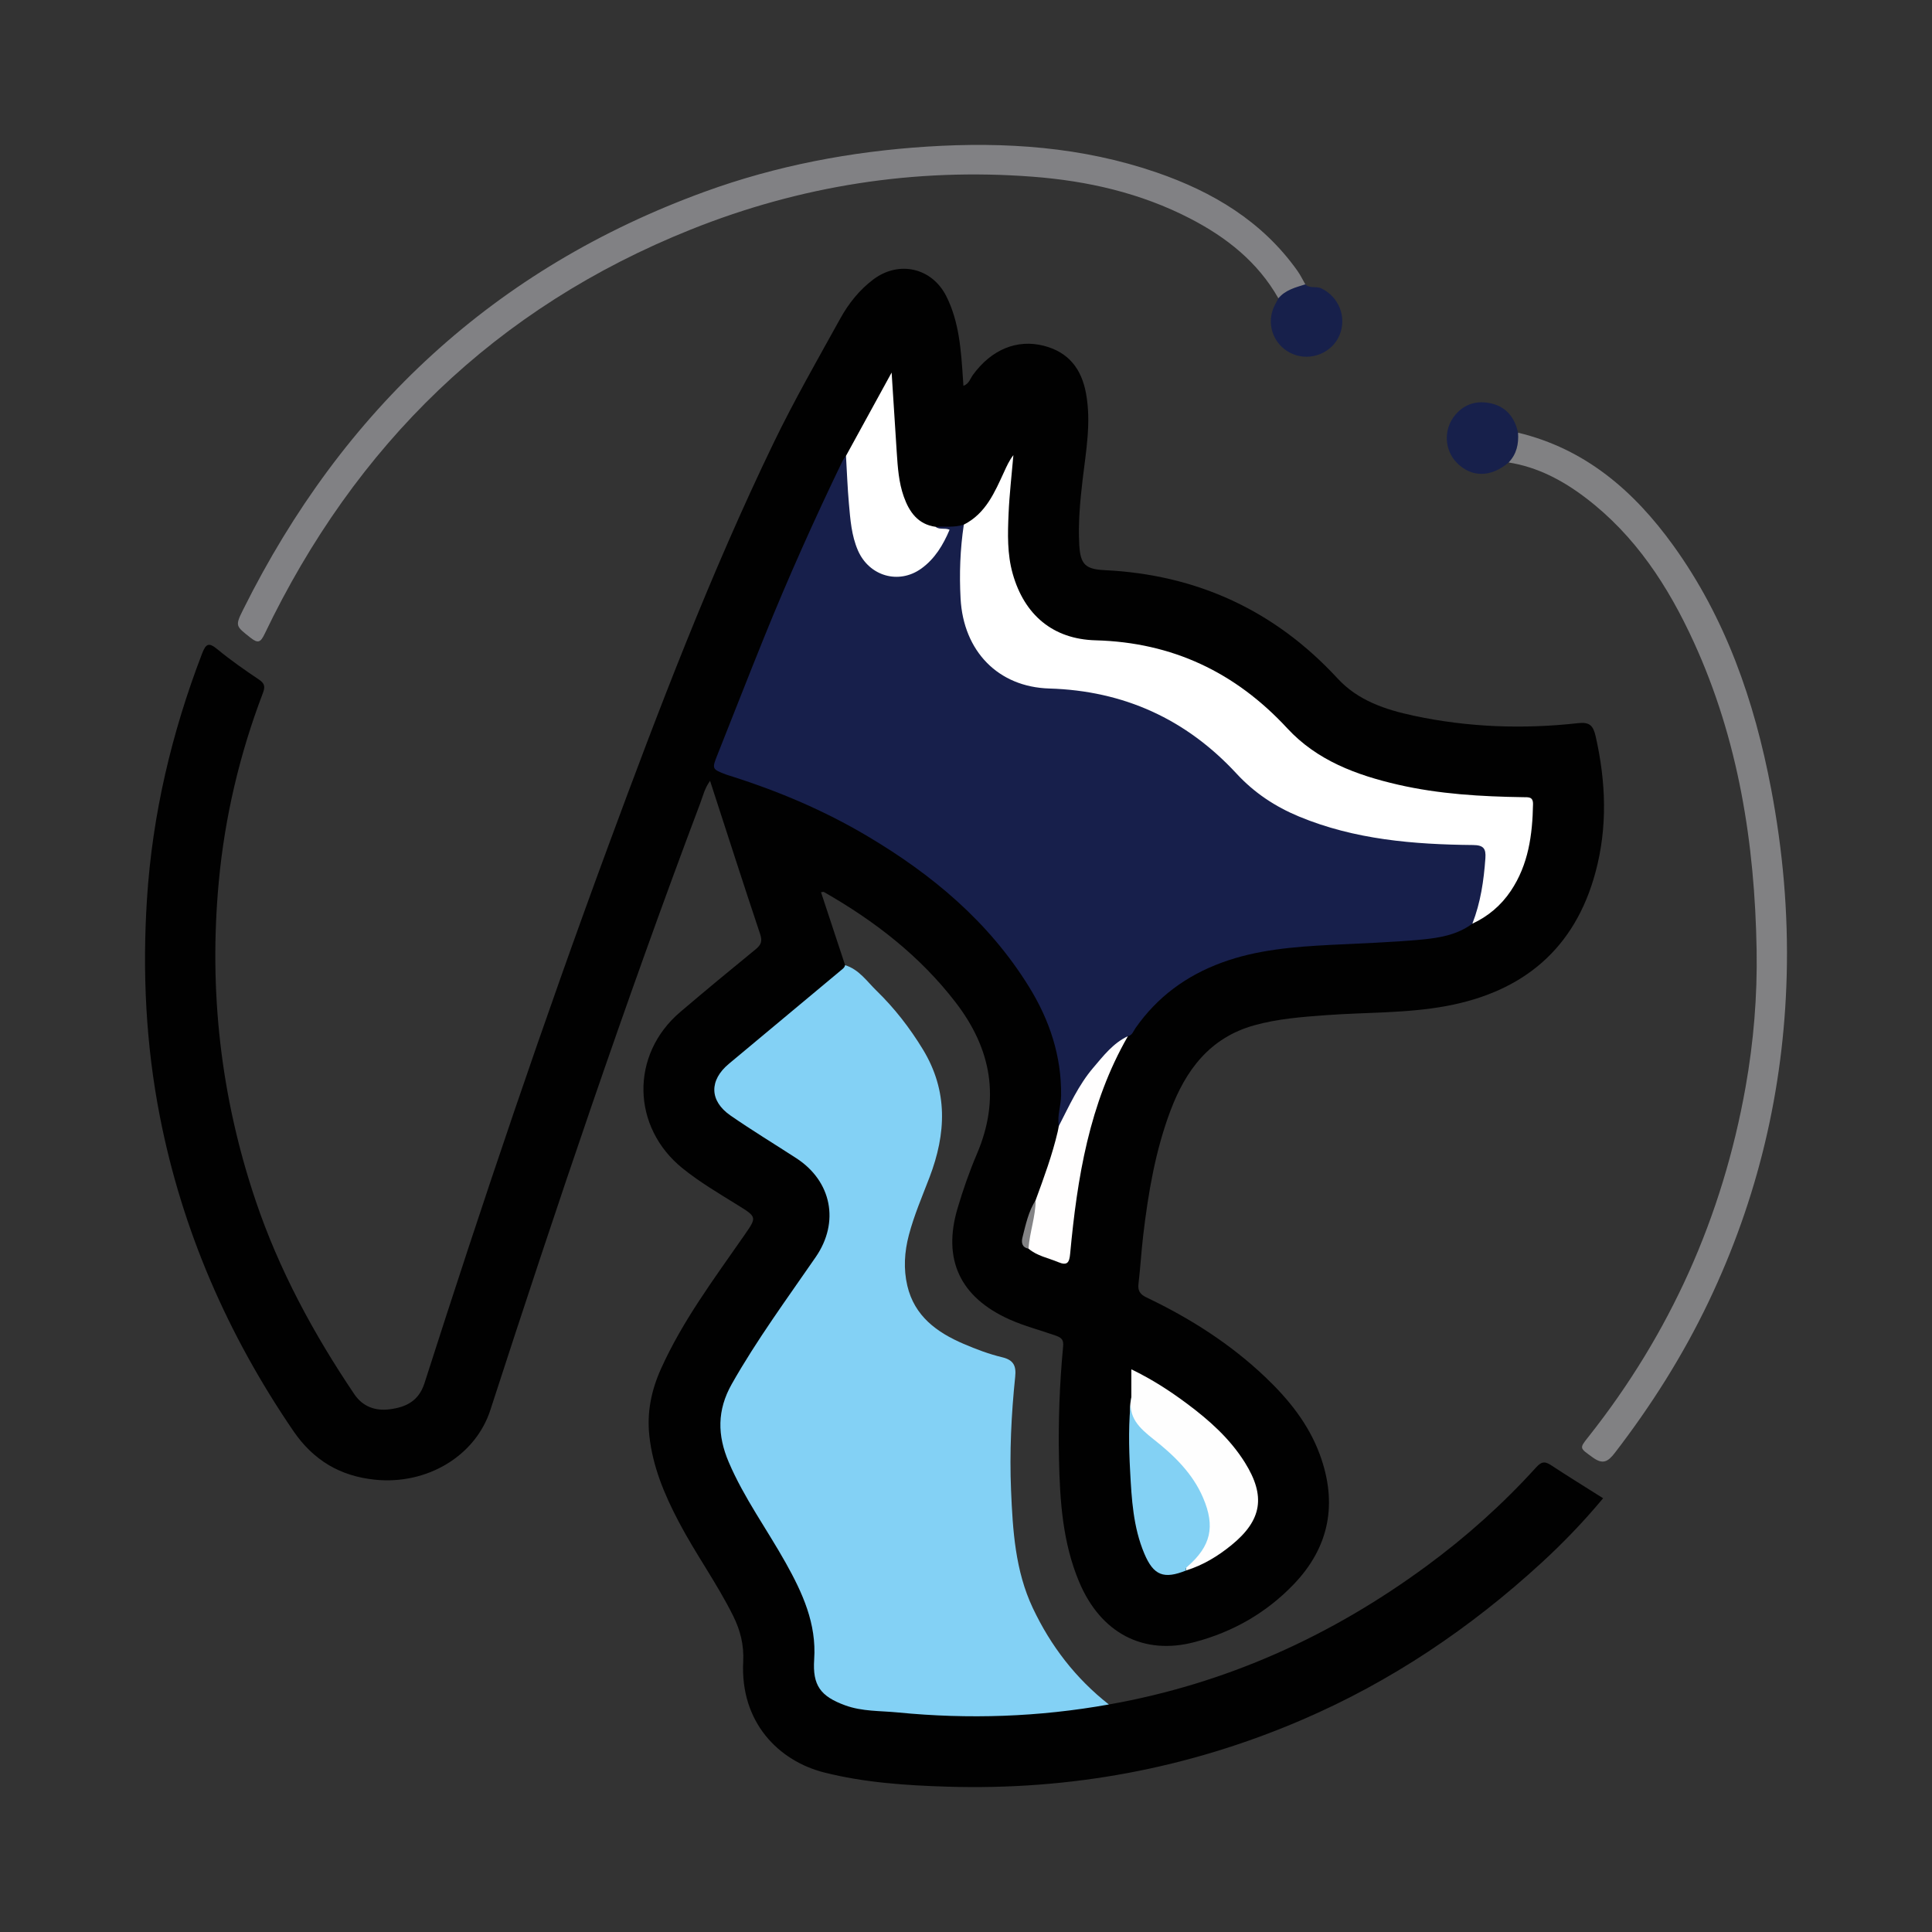
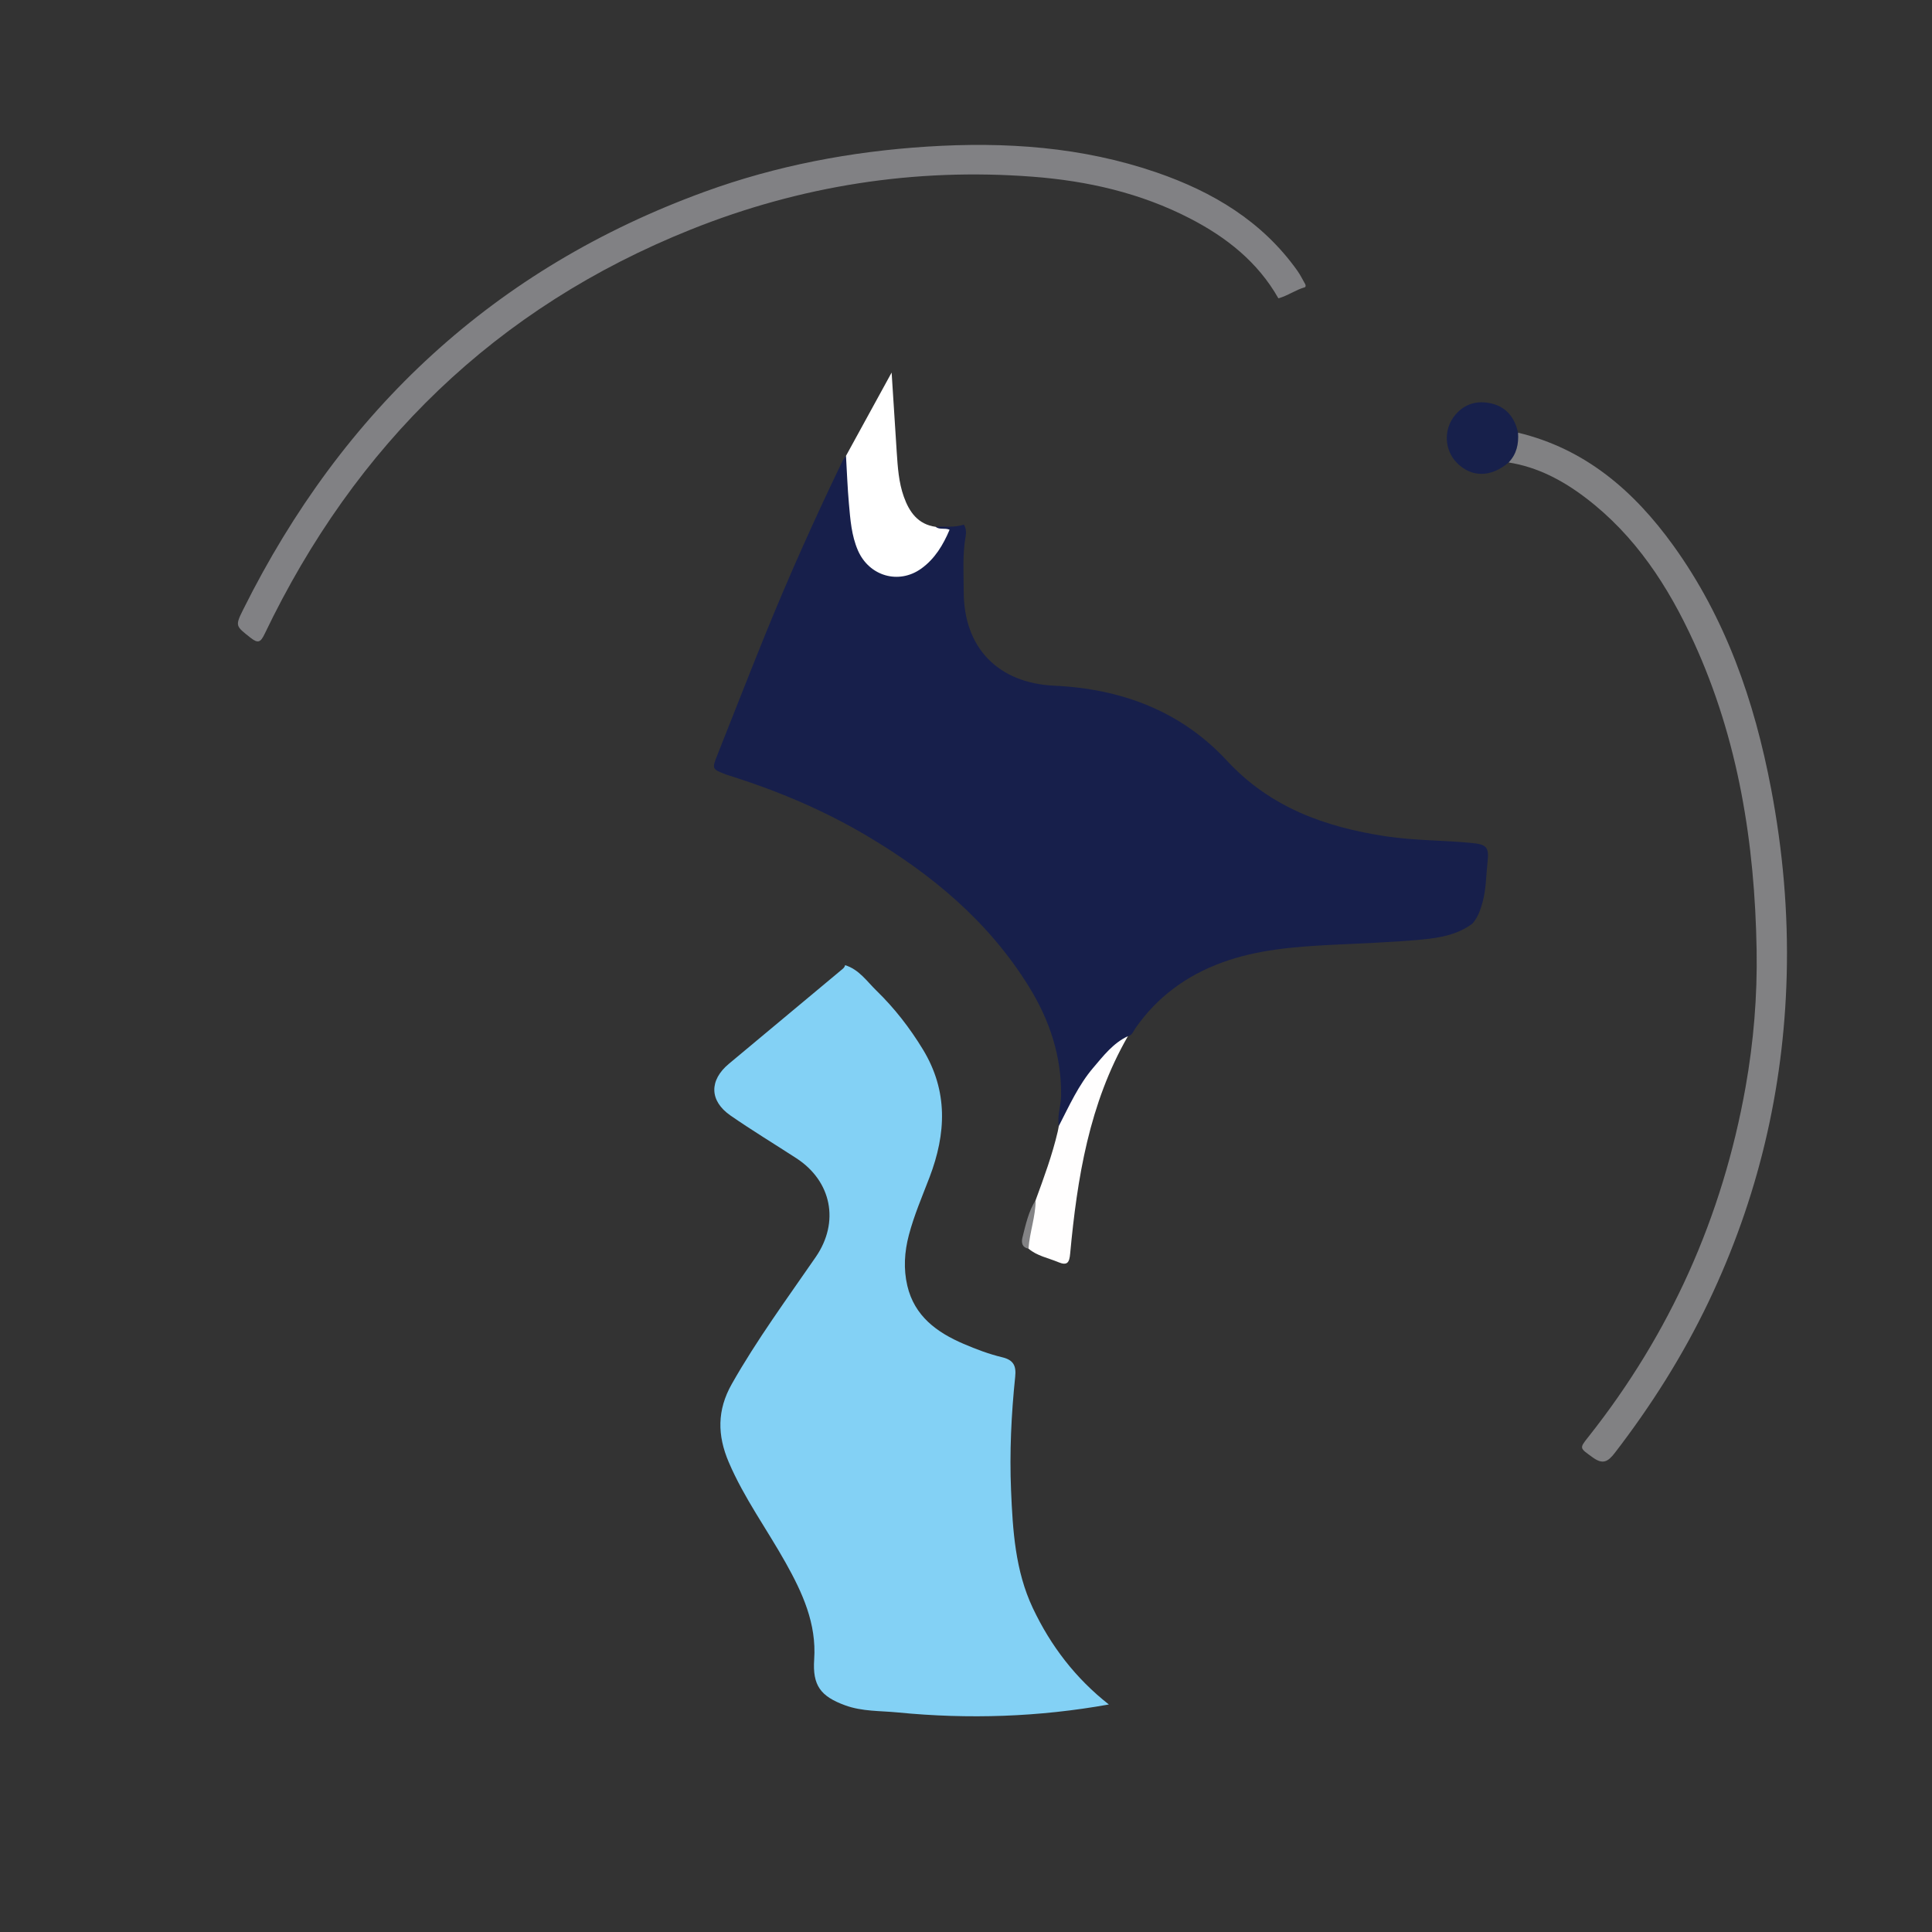
<svg xmlns="http://www.w3.org/2000/svg" version="1.1" id="Layer_1" x="0px" y="0px" width="200px" height="200px" viewBox="0 0 200 200" enable-background="new 0 0 200 200" xml:space="preserve">
  <rect x="0" y="0" width="200" height="200" fill="#333333" stroke="none" />
  <g>
-     <path fill="#010101" d="M114.789,176.447c12.098-2.139,22.979-7.052,32.856-14.311c4.139-3.042,7.942-6.443,11.383-10.243   c0.611-0.675,0.973-0.589,1.606-0.173c1.734,1.14,3.501,2.229,5.32,3.378c-2.005,2.412-4.131,4.619-6.389,6.692   c-7.375,6.77-15.573,12.291-24.794,16.252c-11.72,5.034-23.97,7.303-36.7,6.915c-4.281-0.13-8.597-0.421-12.746-1.469   c-4.689-1.184-8.709-5.164-8.388-11.467c0.088-1.732-0.298-3.253-1.041-4.746c-1.68-3.377-3.904-6.439-5.653-9.776   c-1.461-2.787-2.663-5.644-3.019-8.83c-0.276-2.472,0.203-4.75,1.202-6.972c2.237-4.975,5.495-9.315,8.581-13.759   c1.353-1.948,1.383-1.934-0.647-3.191c-1.936-1.199-3.899-2.354-5.68-3.786c-5.313-4.272-5.451-11.779-0.267-16.193   c2.577-2.194,5.184-4.353,7.806-6.493c0.565-0.461,0.721-0.831,0.471-1.577c-1.748-5.223-3.429-10.468-5.184-15.867   c-0.569,0.798-0.741,1.586-1.017,2.318c-7.819,20.743-14.89,41.745-21.731,62.826c-1.536,4.733-6.535,7.752-11.929,7.204   c-3.609-0.366-6.387-2.005-8.469-5.055c-6.783-9.939-11.502-20.739-13.812-32.556c-1.455-7.445-1.818-14.961-1.331-22.536   c0.563-8.761,2.559-17.177,5.694-25.356c0.413-1.077,0.712-1.193,1.611-0.451c1.362,1.123,2.818,2.139,4.286,3.123   c0.624,0.418,0.648,0.768,0.395,1.429c-2.399,6.298-3.934,12.815-4.556,19.518c-1.043,11.252,0.197,22.256,3.815,32.987   c2.423,7.185,5.989,13.772,10.209,20.033c0.89,1.321,2.204,1.767,3.69,1.571c1.658-0.219,2.985-0.836,3.583-2.705   c5.992-18.715,12.275-37.332,19.083-55.769C68.208,73.38,73.542,59.409,80.049,45.92c2.131-4.417,4.573-8.669,6.944-12.958   c0.861-1.558,1.974-2.95,3.406-4.029c2.658-2.003,6.087-1.221,7.573,1.752c1.329,2.659,1.514,5.574,1.709,8.474   c0.016,0.231,0.03,0.463,0.051,0.78c0.586-0.202,0.705-0.744,0.978-1.12c1.925-2.652,4.584-3.73,7.34-3.025   c2.603,0.666,3.918,2.425,4.379,4.954c0.546,2.999-0.01,5.959-0.358,8.922c-0.262,2.232-0.47,4.463-0.346,6.711   c0.113,2.047,0.625,2.545,2.636,2.642c9.554,0.464,17.604,4.171,24.099,11.204c2.139,2.317,4.967,3.237,7.892,3.864   c5.616,1.204,11.303,1.406,17.006,0.77c1.18-0.132,1.566,0.228,1.822,1.355c1.069,4.715,1.248,9.413-0.021,14.104   c-2.144,7.927-7.488,12.342-15.409,13.82c-4.111,0.767-8.303,0.643-12.456,0.948c-2.511,0.185-5.018,0.373-7.454,1.052   c-4.599,1.283-7.096,4.632-8.687,8.872c-1.555,4.145-2.286,8.469-2.805,12.838c-0.2,1.679-0.295,3.37-0.492,5.049   c-0.087,0.741,0.175,1.101,0.846,1.421c4.492,2.141,8.657,4.792,12.275,8.23c2.408,2.288,4.478,4.843,5.647,8.015   c1.86,5.049,1.012,9.589-2.726,13.471c-2.835,2.945-6.299,4.921-10.257,5.958c-5.278,1.383-9.694-0.929-11.925-6.228   c-1.71-4.06-1.996-8.373-2.09-12.702c-0.084-3.898,0.06-7.793,0.427-11.676c0.056-0.596-0.083-0.882-0.699-1.102   c-1.618-0.577-3.288-0.995-4.864-1.703c-5.079-2.283-6.943-6.177-5.365-11.498c0.566-1.909,1.225-3.802,2.006-5.633   c2.427-5.689,1.521-10.838-2.197-15.675c-3.712-4.829-8.405-8.447-13.641-11.436c-0.05-0.028-0.136,0.008-0.301,0.022   c0.836,2.534,1.665,5.043,2.493,7.552c0.314,0.626-0.298,0.784-0.586,1.028c-3.692,3.133-7.39,6.26-11.122,9.345   c-1.98,1.637-1.971,3.415,0.067,4.966c2.009,1.53,4.216,2.759,6.341,4.113c4.408,2.808,5.259,7.181,2.205,11.436   c-2.572,3.583-5.153,7.16-7.38,10.975c-0.397,0.68-0.778,1.37-1.164,2.056c-1.527,2.711-1.051,5.394,0.167,8.04   c1.237,2.689,2.838,5.176,4.387,7.691c1.593,2.587,3.07,5.229,3.87,8.195c0.418,1.549,0.379,3.124,0.338,4.695   c-0.043,1.619,0.731,2.681,2.106,3.394c1.138,0.59,2.376,0.935,3.628,0.98c4.558,0.166,9.105,0.788,13.671,0.505   c3.098-0.192,6.198-0.445,9.267-0.952C113.788,176.301,114.291,176.277,114.789,176.447z" />
    <path fill="#83D1F5" d="M114.789,176.447c-7.242,1.298-14.517,1.545-21.842,0.826c-1.832-0.18-3.682-0.089-5.454-0.736   c-2.562-0.935-3.391-2.066-3.209-4.761c0.251-3.709-1.21-6.885-2.949-9.994c-1.948-3.483-4.318-6.723-5.897-10.421   c-1.182-2.768-1.22-5.377,0.316-8.09c2.598-4.588,5.712-8.818,8.692-13.145c2.487-3.612,1.651-7.851-2.014-10.23   c-2.269-1.473-4.585-2.877-6.808-4.416c-2.203-1.525-2.214-3.656-0.165-5.36c3.87-3.218,7.728-6.45,11.595-9.672   c0.182-0.152,0.381-0.278,0.428-0.533c1.44,0.432,2.267,1.685,3.251,2.64c1.854,1.799,3.447,3.848,4.806,6.082   c2.623,4.312,2.411,8.714,0.687,13.233c-0.755,1.979-1.599,3.927-2.14,5.983c-0.458,1.736-0.569,3.498-0.16,5.245   c0.737,3.147,3.06,4.834,5.828,6.019c1.296,0.555,2.633,1.062,4,1.388c1.196,0.285,1.452,0.922,1.339,2.012   c-0.406,3.913-0.594,7.844-0.428,11.773c0.175,4.153,0.432,8.32,2.253,12.176C108.774,170.396,111.359,173.757,114.789,176.447z" />
    <path fill="#818184" d="M132.339,30.883c-2.137-3.766-5.384-6.324-9.151-8.268c-5.107-2.636-10.595-3.888-16.297-4.323   c-12.216-0.933-24.062,0.942-35.366,5.466c-20.193,8.083-34.753,22.296-44.13,41.865c-0.418,0.873-0.679,1.012-1.455,0.4   c-1.551-1.225-1.62-1.207-0.756-2.942c10.282-20.639,26.019-35.311,47.766-43.233c7.408-2.699,15.135-4.168,23.035-4.672   c8.085-0.515,16.043,0.023,23.75,2.678c5.803,1.999,10.922,5.044,14.564,10.166c0.316,0.444,0.554,0.943,0.828,1.416   c0.042,0.114,0.049,0.273-0.057,0.303C134.114,30.011,133.299,30.621,132.339,30.883z" />
    <path fill="#818183" d="M157.146,44.791c6.967,1.669,12.001,6.036,16.064,11.667c5.444,7.546,8.407,16.127,10.13,25.174   c1.218,6.39,1.791,12.853,1.618,19.361c-0.315,11.827-2.988,23.101-8.095,33.785c-2.657,5.559-5.932,10.731-9.689,15.614   c-0.742,0.964-1.267,1.234-2.325,0.46c-1.326-0.969-1.383-0.891-0.412-2.117c8.466-10.693,13.87-22.765,16.261-36.184   c0.837-4.696,1.228-9.447,1.147-14.208c-0.189-11.016-1.873-21.752-6.503-31.872c-2.652-5.796-6.062-11.039-11.214-14.95   c-2.369-1.799-4.964-3.174-7.956-3.647C156.521,46.854,156.681,45.774,157.146,44.791z" />
    <path fill="#17204B" d="M157.146,44.791c0.084,1.157-0.139,2.216-0.974,3.082c-1.808,1.557-3.833,1.577-5.343,0.054   c-1.342-1.354-1.422-3.53-0.155-5.008c0.99-1.155,2.298-1.485,3.719-1.151C155.953,42.136,156.812,43.25,157.146,44.791z" />
-     <path fill="#17204B" d="M132.339,30.883c0.726-0.876,1.775-1.128,2.789-1.448c0.464,0.466,1.111,0.158,1.657,0.419   c1.808,0.863,2.661,2.969,1.879,4.846c-0.756,1.816-2.941,2.713-4.794,1.967c-1.882-0.758-2.804-2.869-2.056-4.741   C131.959,31.566,132.163,31.23,132.339,30.883z" />
    <path fill="#171F4B" d="M109.61,116.56c-0.186-1.072,0.224-2.096,0.236-3.16c0.044-4.096-1.197-7.805-3.321-11.242   c-4.168-6.746-10.05-11.649-16.801-15.644c-4.421-2.616-9.102-4.597-13.98-6.152c-0.187-0.06-0.379-0.107-0.562-0.177   c-1.502-0.572-1.497-0.583-0.898-2.087c1.611-4.045,3.19-8.103,4.823-12.139c2.49-6.154,5.203-12.21,8.087-18.189   c0.1-0.208,0.254-0.39,0.383-0.584c0.637,1.399,0.387,2.918,0.557,4.378c0.159,1.37,0.264,2.747,0.592,4.086   c0.427,1.741,1.296,3.142,3.188,3.593c1.842,0.439,3.202-0.406,4.376-1.705c0.212-0.234,0.409-0.479,0.59-0.738   c0.532-0.759,1.119-1.517-0.015-2.264c0.971-0.057,1.959,0.092,2.91-0.228c0.254,0.391,0.255,0.838,0.18,1.259   c-0.333,1.878-0.191,3.77-0.192,5.655c-0.003,5.861,3.571,9.492,9.393,9.762c6.909,0.32,13.088,2.615,17.84,7.746   c4.507,4.865,10.182,6.89,16.477,7.845c2.966,0.45,5.96,0.399,8.932,0.695c1.481,0.148,1.754,0.442,1.588,1.936   c-0.156,1.405-0.142,2.825-0.523,4.207c-0.223,0.807-0.486,1.573-1.053,2.205c-1.534,1.147-3.378,1.467-5.178,1.639   c-3.151,0.301-6.325,0.391-9.489,0.557c-3.811,0.199-7.634,0.494-11.284,1.839c-3.68,1.356-6.676,3.559-8.924,6.781   c-0.212,0.304-0.323,0.741-0.78,0.83c-2.761,2.399-4.996,5.191-6.442,8.58C110.187,116.159,110.028,116.503,109.61,116.56z" />
-     <path fill="#FFFFFF" d="M152.418,95.619c0.853-2.179,1.184-4.456,1.349-6.776c0.071-0.998-0.188-1.356-1.277-1.367   c-6.15-0.06-12.242-0.555-18.014-2.948c-2.464-1.021-4.632-2.455-6.458-4.431c-5.223-5.653-11.684-8.594-19.398-8.823   c-5.28-0.157-8.884-3.85-9.181-9.311c-0.139-2.56-0.047-5.115,0.336-7.654c2.279-1.154,3.194-3.347,4.18-5.486   c0.269-0.584,0.531-1.173,0.951-1.707c-0.173,2.024-0.412,4.044-0.499,6.072c-0.089,2.075-0.15,4.155,0.428,6.203   c1.203,4.264,4.165,6.777,8.584,6.894c7.935,0.211,14.472,3.308,19.837,9.107c3.08,3.33,7.148,4.842,11.456,5.834   c4.274,0.984,8.619,1.232,12.982,1.298c0.54,0.008,1.018-0.062,1.004,0.729c-0.058,3.176-0.475,6.256-2.299,8.972   C155.393,93.725,154.06,94.857,152.418,95.619z" />
    <path fill="#FFFFFF" d="M96.865,54.538c0.403,0.334,0.924,0.081,1.436,0.3c-0.665,1.576-1.526,3.009-2.924,4.017   c-2.343,1.689-5.414,0.786-6.569-1.885c-0.666-1.542-0.783-3.199-0.929-4.838c-0.147-1.644-0.205-3.296-0.302-4.944   c1.53-2.792,3.061-5.585,4.724-8.62c0.186,2.907,0.352,5.571,0.528,8.234c0.104,1.563,0.205,3.137,0.736,4.622   C94.126,52.996,95.023,54.287,96.865,54.538z" />
-     <path fill="#FEFEFE" d="M117.116,144.633c0-0.896,0-1.793,0-2.882c2.171,1.048,3.998,2.242,5.751,3.547   c2.311,1.721,4.452,3.623,6.001,6.097c2.174,3.473,1.784,5.967-1.376,8.545c-1.402,1.144-2.935,2.081-4.682,2.624   c-0.11-0.461-0.117-0.468,0.39-0.997c1.685-1.759,2.207-3.742,1.227-6.048c-0.482-1.133-1.087-2.193-1.916-3.092   c-1.144-1.24-2.224-2.594-3.652-3.495C117.172,147.87,116.735,146.455,117.116,144.633z" />
-     <path fill="#83D1F4" d="M117.116,144.633c-0.381,2.079,0.804,3.179,2.321,4.375c2.079,1.639,4.03,3.511,5.112,6.053   c1.265,2.972,0.81,4.984-1.63,7.113c-0.125,0.109-0.234,0.215-0.109,0.391c-2.334,0.945-3.391,0.533-4.35-1.737   c-1.153-2.73-1.316-5.651-1.47-8.544C116.853,149.739,116.803,147.178,117.116,144.633z" />
    <path fill="#FFFEFE" d="M109.61,116.56c1.072-2.075,2.024-4.224,3.557-6.021c1.058-1.24,2.058-2.557,3.596-3.275   c-4.012,6.97-5.25,14.68-5.981,22.519c-0.084,0.895-0.277,1.277-1.243,0.869c-1.037-0.438-2.181-0.632-3.07-1.394   c-0.491-0.856-0.066-1.698,0.088-2.523c0.158-0.844,0.403-1.678,0.656-2.504c0.857-2.334,1.717-4.668,2.284-7.095   C109.541,116.946,109.572,116.752,109.61,116.56z" />
    <path fill="#838385" d="M107.213,124.231c-0.009,1.711-0.624,3.332-0.744,5.026c-0.696-0.121-0.748-0.664-0.623-1.157   C106.181,126.772,106.463,125.416,107.213,124.231z" />
  </g>
</svg>